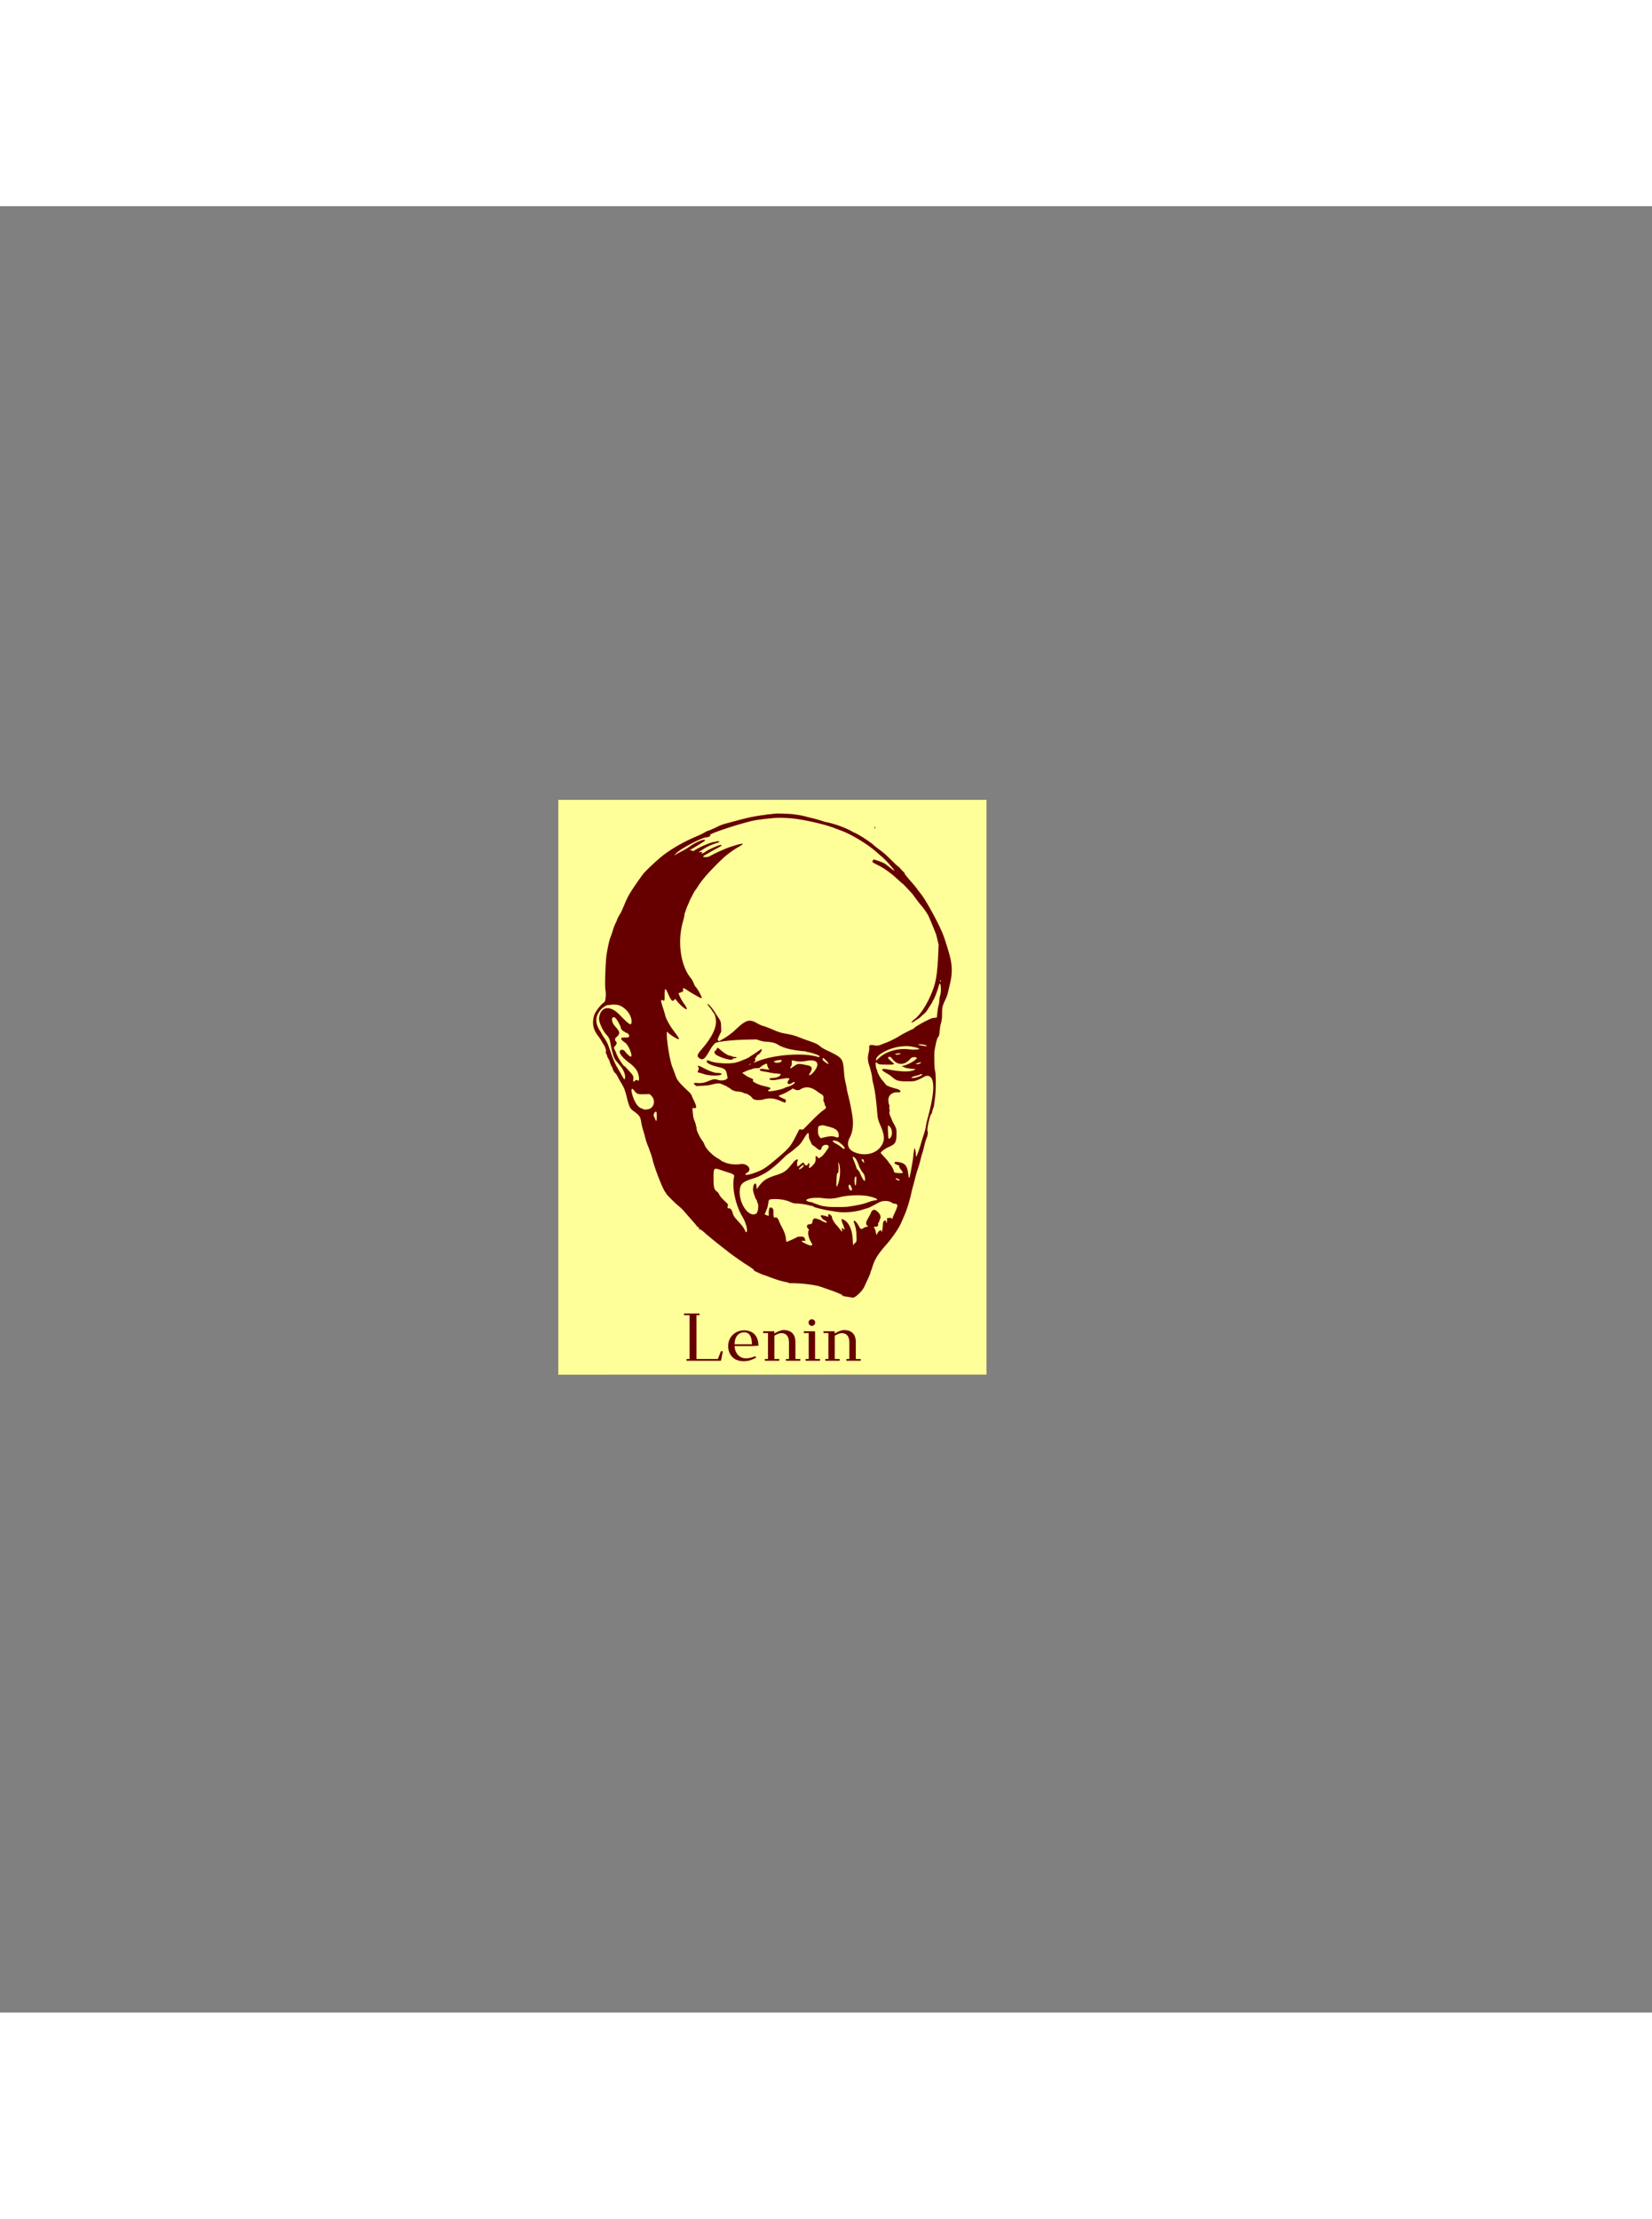
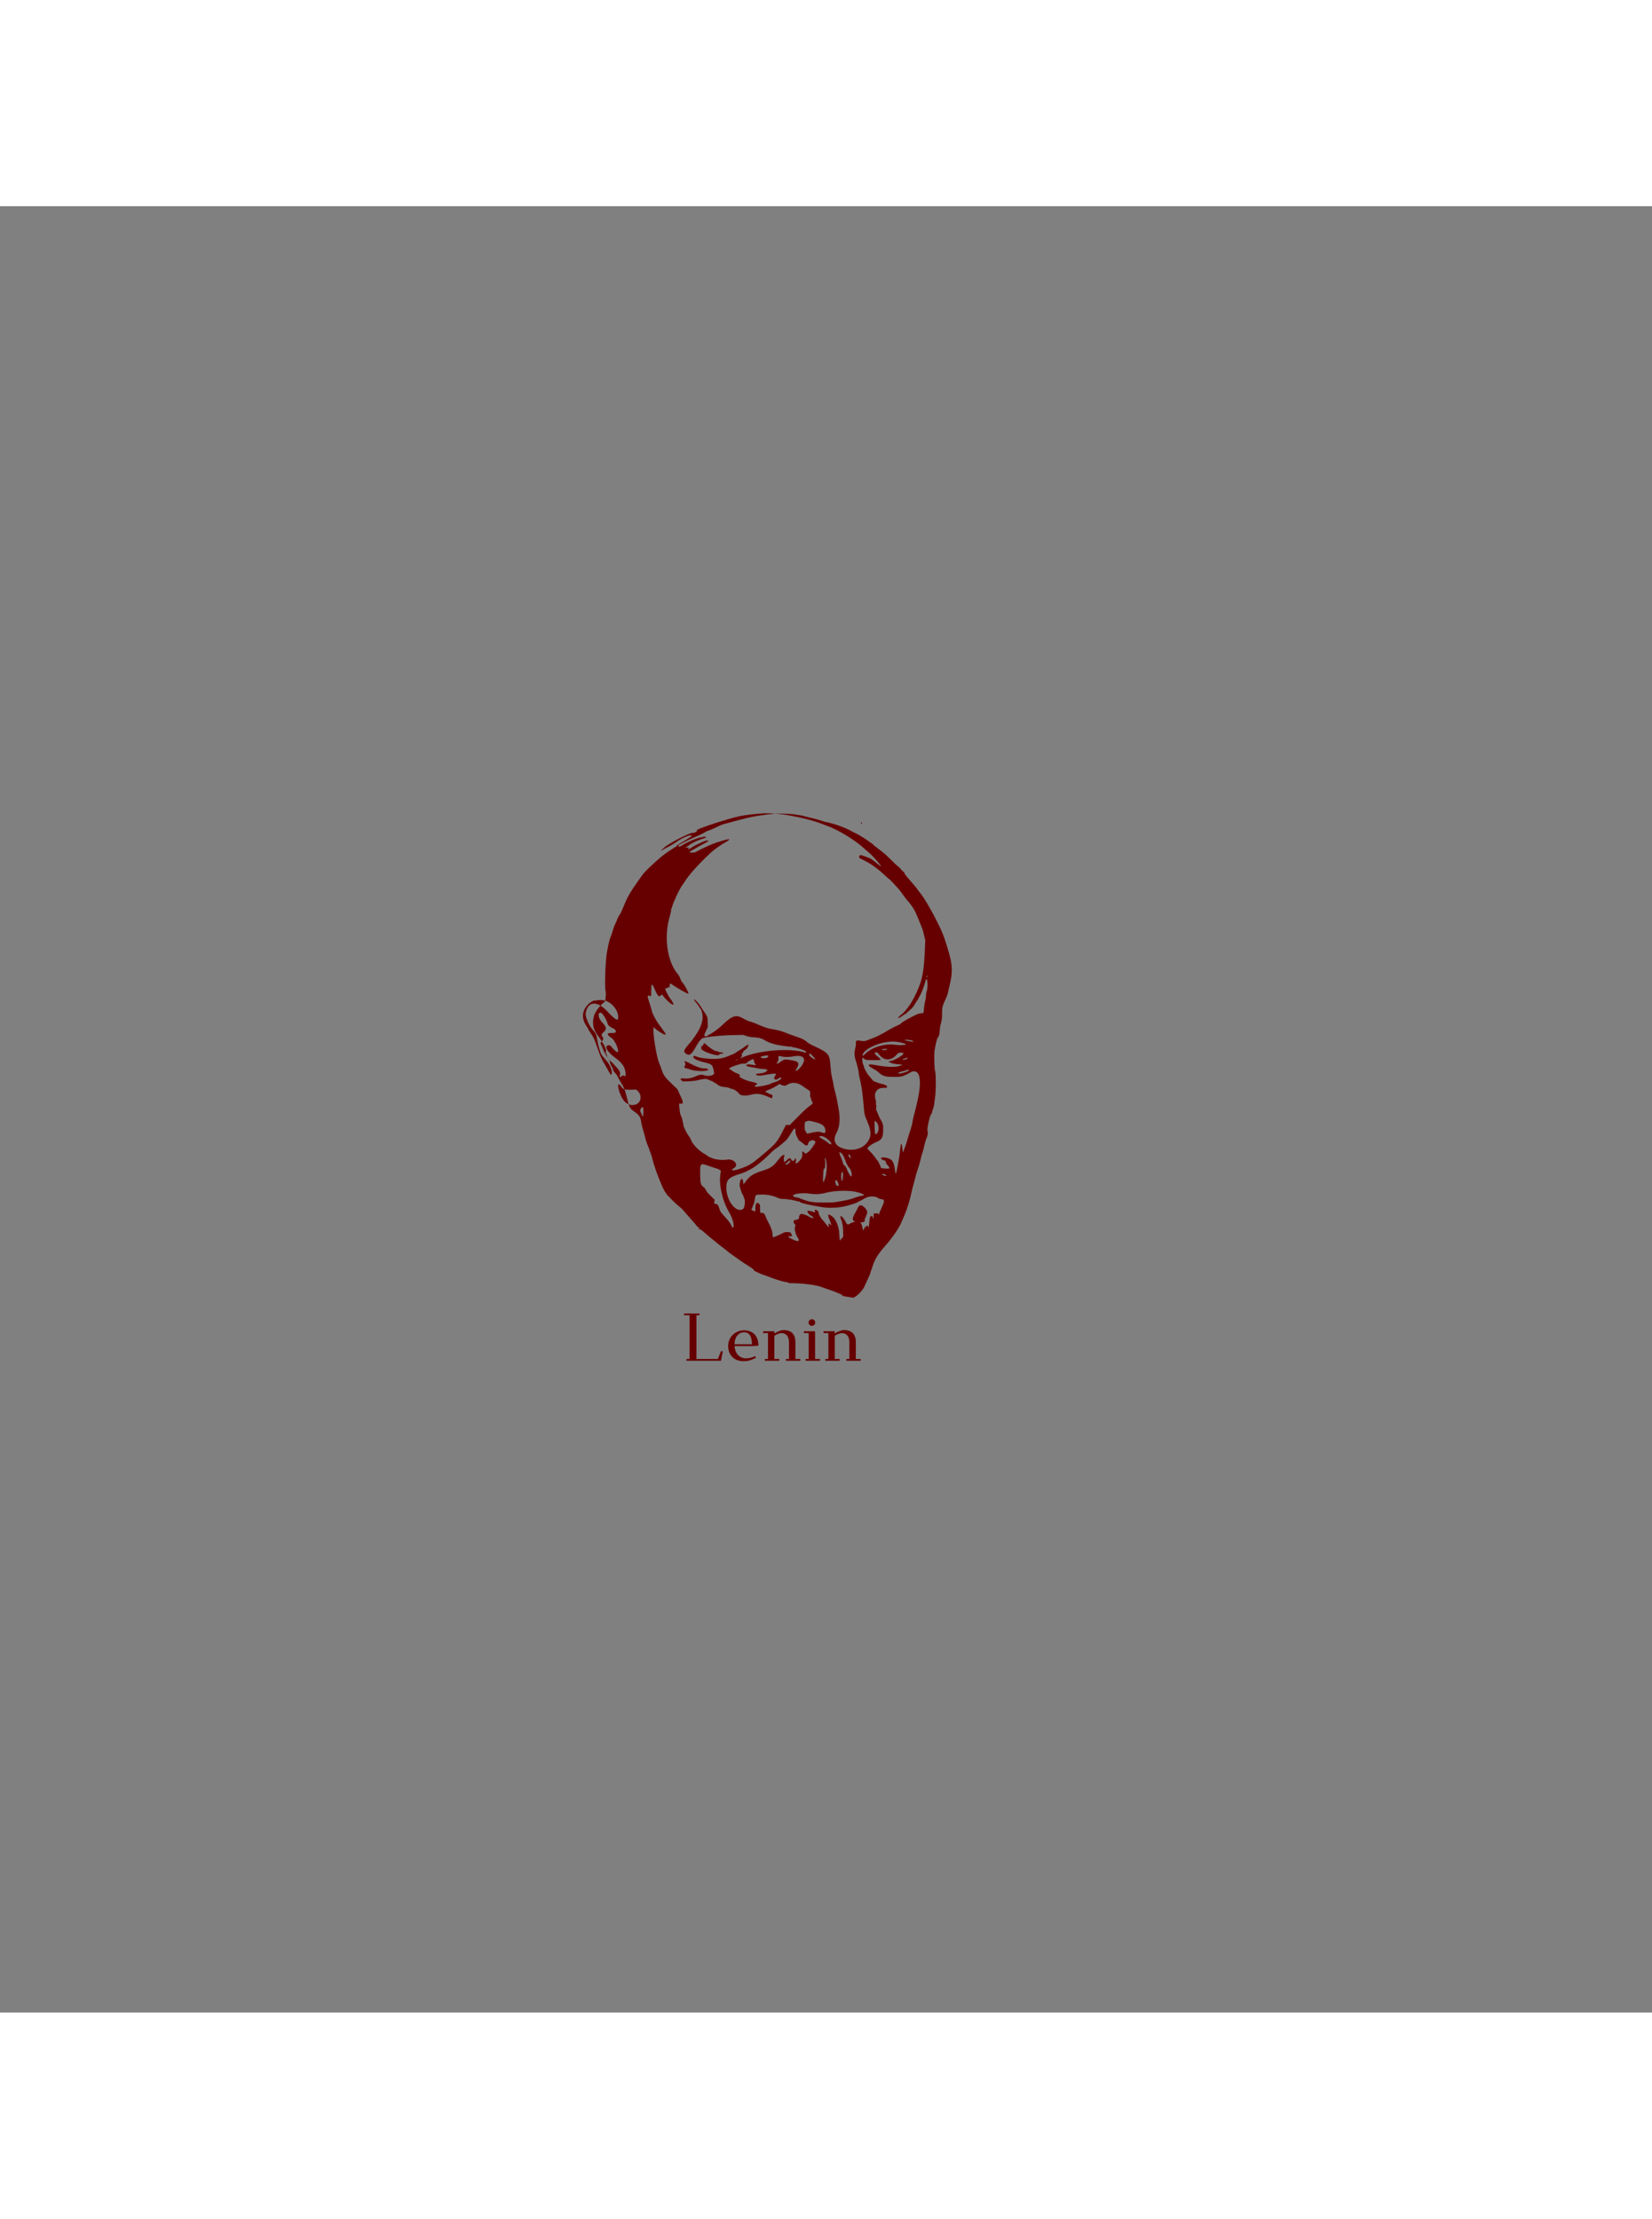
<svg xmlns="http://www.w3.org/2000/svg" height="2500" viewBox="-521.584 -554.457 1543.322 1687.012" width="1862">
  <rect x="-521.584" y="-554.457" width="1543.322" height="1687.012" fill="#808080" stroke="none" />
-   <path d="m0 536.812 400-.08v-536.732h-400" fill="#ff9" fill-rule="evenodd" />
  <g fill="#600">
-     <path d="m202.64 12.837c-.404.072-2.634.322-4.957.557-2.323.236-4.47.512-4.774.616-.302.103-1.377.247-2.386.32-1.01.072-4.563.647-7.895 1.276-6.12 1.155-9.257 1.94-27.144 6.794-1.903.516-4.712 1.586-6.242 2.377-3.122 1.613-8.182 3.807-9.576 4.151-.505.125-2.042.906-3.417 1.735-1.374.83-4.596 2.383-7.16 3.451-11.102 4.627-22.084 10.804-30.587 17.206-5.42 4.08-17.606 15.496-19.735 18.487-11.242 15.795-13.458 19.403-16.664 27.126-1.368 3.294-3.29 7.7-3.607 8.262-.17.303-.968 1.636-1.773 2.961-.805 1.326-1.58 2.896-1.725 3.489-.143.593-.888 2.336-1.655 3.874s-1.837 4.347-2.377 6.242c-.541 1.895-1.365 4.362-1.83 5.482-1.34 3.221-2.415 7.703-3.871 16.14-1.224 7.089-2.05 31.17-1.19 34.7.697 2.868.012 10.147-1.016 10.794-3.41 2.143-8.699 9.089-9.677 12.707-2.02 7.47-.82 12.992 4.238 19.51.961 1.24 2.285 3.223 2.942 4.407.656 1.184 1.485 2.578 1.842 3.098 1.318 1.923 2.546 5.826 2.072 6.585-.356.57-.287.96.377 2.141.446.795.811 1.71.811 2.032 0 .323.495 1.392 1.1 2.375.605.984 1.21 2.342 1.347 3.019.135.677.465 1.651.733 2.165s.488 1.074.49 1.243c.001.17.333.73.737 1.243.403.514.734 1.19.734 1.503 0 1.032 1.537 3.766 2.455 4.367.496.326 1.634 2.049 2.529 3.83.895 1.782 2.182 4.11 2.861 5.174 2.62 4.103 3.642 6.707 5.408 13.784 2.157 8.65 2.948 10.256 6.176 12.548 5.5 3.907 6.434 5.26 7.216 10.449.278 1.838 1.02 4.994 1.651 7.013s1.309 4.333 1.508 5.14c1.151 4.688 1.966 7.295 3.087 9.888.692 1.6 1.258 3.06 1.258 3.244 0 .182.491 1.559 1.092 3.058.599 1.498 1.448 4.252 1.886 6.12 2.161 9.223 10.688 30.597 12.536 31.423.152.067.275.372.275.676 0 .698 9.365 10.03 12.28 12.238 1.2.909 3.228 2.891 4.507 4.406s4.428 5.111 6.999 7.993c2.569 2.882 4.822 5.567 5.003 5.967.183.4.53.728.77.728s.737.33 1.102.734c.615.68.618.735.035.735-.346 0-.522.171-.393.382.13.21.515.293.857.185.606-.192 2.676 1.28 5.56 3.954 1.433 1.328 11.448 9.537 14.424 11.822 4.688 3.598 5.99 4.618 6.506 5.09 1.29 1.182 12.967 9.468 15.986 11.343 5.697 3.538 8.972 5.926 8.517 6.208-.274.17-.104.387.48.61.497.19 2.144.952 3.658 1.692 1.515.741 3.498 1.565 4.407 1.832.908.267 2.726.902 4.039 1.412 7.946 3.089 13.776 4.873 18.27 5.59.859.139 1.474.392 1.367.565-.106.172.76.304 1.926.293 9.662-.091 23.025 1.51 28.328 3.394a1473.9 1473.9 0 0 0 7.887 2.763c4.577 1.588 7.672 2.796 10.704 4.176.808.368 1.716.77 2.02.894.302.124-.028.153-.735.064l-1.285-.162 1.164.514c.64.283 2.953.773 5.14 1.089 2.187.317 4.207.655 4.488.754 2.176.761 9.668-6.357 11.424-10.854.275-.707 1.143-2.607 1.926-4.223 1.804-3.717 3.578-7.943 3.58-8.524 0-.246.237-.99.525-1.652.288-.664.791-2.085 1.117-3.158 2.27-7.475 5.082-11.996 13.293-21.366 5.695-6.5 11.66-15.328 13.849-20.5.484-1.146 1.572-3.642 2.417-5.548 2.709-6.115 5.334-14.532 7.166-22.972.351-1.616 1.11-4.6 1.689-6.629.577-2.03 1.395-5.17 1.817-6.977s1.49-5.382 2.372-7.945c.883-2.563 1.951-6.252 2.372-8.198.423-1.947 1.17-4.691 1.662-6.1.491-1.407 1.233-4.123 1.648-6.036.746-3.445 1.83-7.031 2.766-9.155.693-1.57 1.108-5.347.623-5.648-1.117-.69 2.355-16.2 3.626-16.2.152 0 .393-.703.535-1.56.142-.86.592-2.388 1-3.397.41-1.01.863-2.91 1.01-4.223.146-1.313.457-3.709.689-5.325 1.052-7.33 1.054-23.295.003-26.07-.553-1.458-.838-15.933-.366-18.547 1.595-8.832 2.36-11.576 3.616-12.952.595-.653.824-1.687 1.154-5.22.226-2.424.574-4.986.773-5.692 1.211-4.313 1.475-6.256 1.475-10.861 0-5.56.328-6.904 3.175-12.992.894-1.912 1.85-4.473 2.124-5.692.275-1.22 1.207-5.192 2.071-8.827 2.376-9.99 2.223-17.564-.559-27.54-1.785-6.404-4.193-13.998-5.704-17.992-3.732-9.867-16.282-32.936-21.008-38.62a70.171 70.171 0 0 1 -3.049-4.01c-.808-1.164-2.79-3.624-4.406-5.47-5.696-6.505-7.711-9.027-7.711-9.653 0-.347-.39-.903-.868-1.235-.476-.332-1.585-1.48-2.463-2.549-.878-1.07-1.95-2.136-2.384-2.368-.433-.232-2.795-2.393-5.248-4.802-5.704-5.605-7.978-7.684-10.393-9.506-5.11-3.857-7.663-5.872-7.773-6.13-.218-.513-8.636-6.38-11.446-7.978a511.747 511.747 0 0 1 -3.672-2.103c-.505-.294-1.497-.776-2.204-1.067a25.37 25.37 0 0 1 -2.57-1.282c-6.093-3.56-16.814-7.398-24.97-8.94-.504-.096-2.322-.654-4.038-1.24-1.717-.587-5.022-1.516-7.344-2.065s-5.71-1.396-7.528-1.884c-3.152-.844-4.704-1.12-11.383-2.02-2.914-.392-15.114-.799-16.524-.55m12.485 4.21c10.833.58 32.88 5.38 42.962 9.35a255.99 255.99 0 0 0 5.508 2.062c10.283 3.713 25.519 12.955 34.149 20.715a188.897 188.897 0 0 0 4.775 4.135c3.591 2.97 12.328 12.963 11.336 12.963-.122 0-1.703-1.183-3.516-2.629-4.286-3.418-5.423-4.243-6.536-4.748-1.516-.687-4.1-1.659-6.243-2.349a93.043 93.043 0 0 1 -2.43-.807c-.618-.237-1.609.923-1.609 1.88 0 .687.517 1.09 2.792 2.186 7.718 3.715 13.73 7.916 21.037 14.7 2.303 2.137 4.295 3.885 4.429 3.885.297 0 8.76 9.03 9.648 10.294 1.5 2.137 5.801 7.849 6.587 8.746 3.676 4.204 6.941 8.942 8.26 11.988 1.855 4.278 3.82 9.007 4.882 11.75.626 1.615 1.293 3.268 1.48 3.672.188.404.866 2.935 1.506 5.625l1.165 4.891-.427 9.613c-.649 14.627-1.861 23.447-4.14 30.13-4.356 12.77-11.32 24.44-17.553 29.416-4.957 3.955-4.04 4.776 1.186 1.063.959-.682 1.89-1.24 2.067-1.24s.965-.62 1.75-1.378c.785-.757 2.366-2.174 3.514-3.15 1.146-.974 2.592-2.67 3.212-3.768.62-1.1 1.868-3.08 2.773-4.402s1.646-2.562 1.646-2.756.406-.967.901-1.721c1.193-1.812 3.612-7.98 4.852-12.368.88-3.117 1.058-3.461 1.54-2.98.982.983 1.045 8.07.096 10.811-.471 1.362-.78 3.16-.78 4.548 0 1.262-.32 3.418-.714 4.793-.393 1.373-.911 4.468-1.153 6.876l-.439 4.38-1.142.17c-.627.094-1.881.27-2.786.392-2.649.355-17.613 8.591-17.627 9.702-.004.286-.095.432-.204.322-.241-.241-9.858 4.613-12.654 6.388-3.768 2.391-9.717 5.374-13.403 6.722-2.02.738-4.167 1.565-4.773 1.837-1.777.797-3.502.917-6.243.438-3.8-.666-4.713-.124-4.319 2.562.095.64-.193 2.706-.64 4.59-.98 4.144-.837 7.21.537 11.417 1.347 4.13 2.77 10.093 2.77 11.617 0 .727.413 3.024.917 5.105 1.849 7.63 2.657 13.573 4.033 29.656.283 3.307.871 5.445 2.568 9.34 4.476 10.263 4.59 14.777.516 20.438-5 6.952-15.74 9.097-24.925 4.98-5.67-2.54-7.172-7.473-4.071-13.363 3.207-6.094 3.864-13.696 2.027-23.439a1560.74 1560.74 0 0 1 -1.262-6.793c-.37-2.02-1.25-5.903-1.96-8.63-.707-2.726-1.395-5.865-1.528-6.976-.132-1.11-.39-2.515-.572-3.12-.416-1.389-1.524-7.009-1.649-8.367-.051-.562-.293-3.371-.538-6.242-.903-10.58-1.645-11.41-16.37-18.307-2-.938-4.38-2.351-5.289-3.142-2.59-2.252-4.725-3.31-10.933-5.42-3.176-1.079-7.188-2.547-8.915-3.263-3.793-1.57-7.218-2.506-12.832-3.505-4.857-.864-6.295-1.333-13.569-4.433-2.919-1.244-6.273-2.487-7.454-2.762-1.213-.283-3.777-1.432-5.892-2.64-7.136-4.077-10.222-3.074-20.453 6.638-2.995 2.843-7.26 5.974-11.016 8.087-1.313.74-2.676 1.543-3.03 1.785-.792.543-1.876-.023-2.032-1.062-.058-.383.66-2.267 1.595-4.185l1.699-3.489-.143-4.406c-.159-4.89-.22-5.068-3.395-9.784-.999-1.485-2.073-3.133-2.387-3.663-1.86-3.142-5.691-7.667-6.49-7.667-.78 0-.628.328 1.095 2.348.88 1.031 2.23 2.866 2.998 4.078.769 1.212 1.51 2.286 1.646 2.387.562.415 1.526 4.024 1.72 6.436.552 6.858-3.91 15.978-12.931 26.428-4.69 5.433-5.143 6.9-2.694 8.724 3.232 2.406 5.387.886 9.582-6.754 1.913-3.486 4.446-6.784 5.706-7.43 2.665-1.365 16.273-2.797 29.143-3.067l9.047-.19 2.973.99c1.7.566 4.116 1.057 5.641 1.145 6.166.358 8.85 1.052 12.073 3.12 2.23 1.43 6.63 3.016 10.974 3.954 4.278.923 12.697 2.032 13.395 1.765.282-.108.567-.028.636.177.069.206.85.444 1.737.53 2.032.195 9.478 2.509 10.579 3.286 1.652 1.168 1.077 1.884-1.013 1.264-14.059-4.18-42.649-1.804-57.541 4.783-2.203.975-2.739.931-1.43-.116.944-.755 1.035-1.002.81-2.206-.193-1.021-.124-1.407.28-1.56.294-.114.738-.698.987-1.299.249-.6.883-1.316 1.41-1.59 1.34-.697 2.478-1.996 3.14-3.584.896-2.142.112-2.017-3.38.54-1.765 1.29-4.034 2.816-5.044 3.39-1.01.572-2.249 1.395-2.754 1.827s-2.322 1.345-4.039 2.029-3.7 1.489-4.406 1.79c-.707.3-1.517.588-1.799.64-.282.051-1.274.335-2.203.63-5.387 1.707-19.998.86-24.847-1.44-1.458-.693-2.492-.564-2.664.332-.311 1.614 3.721 3.668 10.215 5.203 6.987 1.651 7.854 2.423 8.831 7.87l.489 2.72-1.156.964c-1.45 1.211-5.53 1.508-8.118.59-2.555-.905-4.205-.715-8.059.931-4.165 1.78-6.971 2.314-10.721 2.041-3.65-.265-4.266.128-2.591 1.656l1.255 1.147 5.354-.22c2.944-.12 6.427-.48 7.74-.801 7.5-1.829 8.635-1.84 12.171-.128 1.188.576 2.406 1.047 2.706 1.047s.545.173.545.385c0 .213.62.641 1.377.953.757.311 1.79.955 2.295 1.43 1.441 1.357 3.996 2.297 6.793 2.501 2.519.184 4.796.761 5.49 1.39.191.175.671.318 1.065.318 1.792 0 5.785 2.555 7.018 4.491 1.192 1.87 5.99 2.323 10.87 1.025 5.5-1.463 9.776-.97 16.228 1.87 1.817.8 3.329 1.406 3.36 1.348s.265-.379.519-.713c.49-.644.233-2.514-.346-2.514-.748 0-6.204-2.74-6.097-3.062.065-.192 1.265-.793 2.669-1.337 1.404-.543 3.38-1.44 4.389-1.992 3.92-2.146 5.4-3.05 5.65-3.455.182-.295.768-.149 1.97.49 1.942 1.034 3.943 1.17 5.188.356 5.067-3.32 10.288-2.753 16.258 1.767 1.18.893 2.668 1.89 3.307 2.219 2.069 1.059 2.722 2.255 2.459 4.5-.168 1.426-.083 2.19.311 2.798.299.461.644 1.477.768 2.26s.495 1.72.825 2.084c.996 1.101.476 1.904-2.592 4.006-1.928 1.321-5.577 4.689-10.656 9.83l-7.723 7.82-1.758-.096-1.758-.097-3.254 6.344c-4.985 9.722-6.487 11.468-18.678 21.734-10.297 8.672-12.357 9.927-21.529 13.111-6.041 2.099-9.244 1.588-5.139-.818 4.876-2.858.08-8.862-6.317-7.91-5.316.79-11.74-.011-15.422-1.924-.647-.336-1.414-.61-1.705-.61-.292 0-.618-.23-.724-.507-.108-.28-1.736-1.381-3.62-2.449-5.063-2.868-10.975-8.99-12.182-12.611-.328-.988-1.24-2.64-2.026-3.672-2.8-3.675-6.074-10.967-5.28-11.76.106-.108.028-.406-.174-.663-.203-.258-.47-1.238-.592-2.178s-.7-2.757-1.285-4.039c-.802-1.757-1.166-3.322-1.481-6.369-.616-5.945-.642-5.767.776-5.504 3.019.558 2.95-1.418-.272-7.898-.653-1.313-1.396-3.03-1.65-3.816-.307-.944-1.274-2.189-2.855-3.672-9.519-8.931-10.893-10.695-12.762-16.38-.564-1.717-1.555-4.36-2.201-5.875-3.408-7.988-7.401-37.9-4.416-33.069.9 1.456 8.368 6.264 9.73 6.264 1.33 0 1.206-.208-5.775-9.737-2.798-3.82-6.055-10.078-6.495-12.479-.148-.808-.975-3.617-1.839-6.242-2.496-7.584-2.532-8.918-.215-7.72 1.328.686 1.486.36 1.486-3.087 0-8.986.487-9.404 3.362-2.891 2.775 6.287 3.935 7.413 5.692 5.528l.941-1.01.963 1.285c3.44 4.591 9.34 9.561 9.832 8.281.22-.576-1.619-3.987-2.89-5.355-.353-.38-.642-.85-.642-1.044s-.124-.407-.275-.474c-.473-.21-3.667-6.434-3.831-7.466-.092-.577.12-.761.985-.859.606-.068 1.225-.341 1.376-.608.152-.268.602-.399 1.01-.292.663.173.735.012.735-1.626 0-2.503-.061-2.507 4.143.266 4.753 3.135 12.26 7.341 13.105 7.341 1.192 0-3.895-9.498-5.899-11.016-.133-.1-.786-1.505-1.45-3.12-.664-1.616-1.664-3.468-2.223-4.115-9.707-11.253-13.125-33.403-8.06-52.25 1.516-5.643 1.963-7.723 1.714-7.973-.122-.122-.074-.402.108-.622.18-.22.616-1.393.965-2.605.351-1.211 1.167-3.36 1.815-4.773.647-1.414 1.467-3.314 1.823-4.223.354-.909.88-2.065 1.168-2.57s1.198-2.24 2.02-3.856c.824-1.615 1.796-3.268 2.162-3.672.365-.404 1.463-2.002 2.44-3.551 4.301-6.825 11.289-14.698 23.115-26.046 3.42-3.28 9.849-8.034 14.108-10.43 8.081-4.547 5.552-4.596-7.908-.158-3.5 1.154-12.56 5.243-17.259 7.789-.404.218-1.147.615-1.652.88-1.266.667-5.508.658-5.508-.011 0-.276 1.033-1.04 2.295-1.7a73.923 73.923 0 0 0 4.106-2.335c.996-.625 3.88-2.215 6.408-3.533 4.522-2.36 5.259-3.011 3.682-3.256-1.376-.213-12.325 4.716-14.471 6.516-.838.702-3.489 1.96-3.489 1.656 0-.111.181-.54.401-.951.387-.722.33-.741-1.56-.528-1.079.121-1.714.098-1.411-.053.303-.15 1.965-1.214 3.695-2.363 3.77-2.506 7.77-4.397 12.394-5.863 2.157-.684 3.362-1.247 3.265-1.523-.186-.527-3.314-.458-3.492.078-.066.197-.318.283-.56.192-1.558-.599-13.305 4.111-18.428 7.388-2.018 1.291-2.75 1.536-2.75.921 0-.19-.619-.396-1.376-.459l-1.377-.114 2.02-1.13c3.86-2.162 11.935-7.21 12.203-7.628 1.85-2.89-8.26.984-14.269 5.47-1.439 1.072-4.578 2.945-6.977 4.16-2.398 1.215-4.856 2.548-5.462 2.96-2.726 1.863-1.728.47 1.717-2.394 5.004-4.161 22.973-13.372 26.087-13.372 2.25 0 4.974-1.576 3.886-2.248-1.493-.922 23.979-9.494 38.995-13.122 3.885-.94 11.973-1.99 21.114-2.744 2.927-.243 7.462-.208 13.219.1m80.232 9.04c0 .533.159.841.367.713.202-.125.368-.548.368-.94s-.166-.713-.368-.713-.367.423-.367.94m62.05 142.725c-.012 1.049-.717 1.585-.723.551-.003-.555.16-1.01.362-1.01s.364.207.362.46m-300.628 23.074c6.178 2.081 11.65 9.118 11.65 14.983 0 4.562-1.781 3.588-11.115-6.077-9.102-9.424-17.714-8.112-19.227 2.928-.449 3.273 3.165 11.556 6.758 15.488 2.556 2.797 3.152 4.158 4.098 9.363.422 2.323 1.028 5.132 1.348 6.243.32 1.11.799 2.784 1.065 3.72.656 2.3 1.494 3.85 3.153 5.821.768.912 2.234 2.65 3.26 3.861 3.225 3.81 5.134 8.777 4.557 11.854-.307 1.637-.887 1.08-3.17-3.04a379.35 379.35 0 0 0 -4.004-6.978c-2.315-3.932-3.865-7.62-6.892-16.398-2.063-5.986-2.968-7.904-5.323-11.284-1.131-1.623-2.22-3.382-2.42-3.91s-.834-1.65-1.406-2.493c-5.028-7.4-4.8-14.068.691-20.185 2.068-2.304 5.75-4.475 7.1-4.188.428.092 1.193.038 1.698-.118 1.858-.577 5.843-.377 8.18.41m-3.981 11.406c1.495.681 5.715 8.153 5.715 10.118 0 .508 1.967 2.644 2.54 2.758.286.057.823.393 1.193.746s.953.643 1.296.643c.906 0 2.682 1.84 2.682 2.777 0 1.348-.829 1.685-3.922 1.594-4.833-.142-4.767 1.555.191 4.877 3.011 2.018 7.272 12.41 5.347 13.042-.596.196-3.83-2.561-5.135-4.376-1.297-1.804-2.626-2.433-4.06-1.92-3.2 1.143-.198 6.1 6.979 11.52 5.468 4.13 7.81 6.943 9.008 10.823 1.144 3.7.907 7.477-.387 6.182-.682-.682-1.946-.55-2.697.278-1.213 1.342-1.776.956-1.511-1.036.389-2.939-.004-3.868-3.034-7.165a283.22 283.22 0 0 1 -3.811-4.215c-.557-.643-1.167-1.17-1.356-1.17-.961 0-6.035-7.706-7.286-11.068a56.82 56.82 0 0 0 -1.708-4.016c-1.173-2.43-1.187-2.263.347-3.961 1.397-1.547 1.737-3.43.722-4-.955-.533-1.116-2.835-.25-3.572 4.433-3.773 4.343-5.277-.643-10.653-3.695-3.982-3.852-9.861-.22-8.206m290.547 25.89 1.397.637-1.207.135c-1.47.165-6.708-.877-7.23-1.438-.6-.647 5.405-.079 7.04.667m-12.056 1.456c4.357.77 7.22 2.002 5.283 2.272-3.1.431-5.976.446-9.033.046-9.998-1.31-21.562 2.031-27.87 8.052-2.604 2.484-2.846 2.635-2.846 1.767 0-4.698 12.547-11.351 23.531-12.477 4.998-.512 6.362-.47 10.935.34m-183.275 1.921c-.341.578-.501 1.182-.354 1.344.146.162.072.184-.165.048-1.14-.654-2.073 1.939-1.13 3.146 2.258 2.89 16.006 7.096 16.538 5.059.128-.489.501-.733 1.12-.733.511 0 1.394-.188 1.963-.418l1.033-.419-.918-.28c-.505-.152-1.413-.296-2.02-.318-.605-.02-1.575-.285-2.153-.586-.578-.302-1.366-.55-1.75-.55-1.504 0-5.827-2.735-9.399-5.947-1.86-1.673-1.973-1.687-2.765-.346m171.765 4.448c-.349.564-3.006 1.156-4.032.898-1.357-.34-1.14-.822.445-.988 2.777-.29 3.805-.265 3.587.09m-7.9 4.662c4.958 6.622 11.663 6.55 17.316-.184 1.064-1.268 3.854-1.65 5.525-.755 1.678.898-6.875 6.268-11.703 7.349-1.823.407-2.68 1.055-1.396 1.055.31 0 .93.232 1.377.514 1.087.688 3.996 1.265 7.895 1.57l3.2.248-2.02.93c-3.789 1.748-12.04 1.56-23.384-.529-7.639-1.407-8.215.063-1.473 3.752 1.418.776 3.336 2.08 4.262 2.899 4.347 3.843 6.09 4.367 14.537 4.376 6.62.007 6.926-.05 11.658-2.16 1.161-.518 2.783-1.366 3.605-1.885 3.935-2.484 7.473-.795 8.49 4.055 1.436 6.851.046 16.738-5.032 35.802-.673 2.524-1.302 5.498-1.398 6.61-.097 1.11-1.018 4.555-2.047 7.656-1.03 3.1-2.3 7.231-2.827 9.18-1.04 3.861-3.727 11.07-4.123 11.07-.137 0-.295-1.259-.352-2.795-.11-2.976-1.183-6.382-1.432-4.549-.069.505-.285 1.827-.48 2.938s-.437 3.183-.537 4.605c-.099 1.422-.773 5.801-1.496 9.73-2.163 11.747-2.333 12.088-3.105 6.241-1.09-8.24-3.092-10.428-10.29-11.242-3.663-.415-3.36 1.709.405 2.837 1.224.367 1.433.58 1.433 1.46 0 .601.433 1.534 1.036 2.237 3.225 3.755 3.12 4.109-1.128 3.867-3.675-.208-4.681-.463-4.681-1.186 0-.833-2.457-5.88-3.134-6.44-.363-.298-1.237-1.443-1.942-2.543s-2.661-3.43-4.346-5.178-3.063-3.335-3.063-3.527c0-.976 4.114-4.016 7.344-5.428 6.811-2.976 7.532-4.428 7.392-14.897-.024-1.715-.901-4.139-2.39-6.607-.671-1.111-1.59-3.011-2.043-4.223s-1.14-2.814-1.524-3.56c-.766-1.485-.955-4.335-.289-4.335.271 0 .242-.205-.083-.597-.34-.409-.459-1.394-.38-3.121.065-1.388-.035-2.524-.221-2.524-.188 0-.353-.207-.368-.459a101.38 101.38 0 0 0 -.296-2.74c-.524-4.479 2.756-7.977 7.536-8.033 3.667-.044 3.682-.047 3.682-.828 0-1.182-1.312-1.932-5.022-2.87-3.555-.898-7.793-2.534-8.245-3.182-.345-.495-2.51-3.113-4.137-5-1.509-1.749-4.26-7.037-4.26-8.185 0-.37-.26-1.071-.578-1.556-.674-1.029-1.202-6.437-.628-6.437.204 0 .947.46 1.652 1.02 1.282 1.018 1.285 1.018 7.854 1.112 7.876.11 8.408-.07 6.052-2.053-3.66-3.08-4.545-4.099-4.065-4.677.91-1.096 2.3-.652 3.667 1.172m-61.748 1.742c3.229 3.362 3.006 4.27-.443 1.806-2.321-1.658-2.804-2.229-2.804-3.313 0-1.383.851-.988 3.247 1.507m-41.435-.084c0 1.756-3.734 2.792-6.402 1.777-1.468-.558-1.132-.949 1.353-1.573 2.82-.71 5.049-.8 5.049-.204m12.3.49c2.852.689 7.089.686 10.71-.007 10.238-1.959 13.308 2.308 7.162 9.954-2.694 3.353-5.947 4.775-3.975 1.739 2.952-4.544 2.367-6.71-2.055-7.61-8.76-1.78-8.899-1.767-12.945 1.049-3.262 2.27-3.918 2.28-2.607.042.723-1.234.895-1.99.833-3.64-.089-2.333-.207-2.27 2.878-1.526m117.847 1.682c-.386.625-2.575 1.431-3.883 1.431-1.414 0-1.154-.332.901-1.149 1.823-.725 3.344-.868 2.982-.282m-159.173 1.268c-.26.314-.818.737-1.238.94-.558.27-.485.114.265-.57 1.142-1.042 1.71-1.259.973-.37m15.63 1.359c.14.857.642 2.074 1.116 2.705l.862 1.147-1.728-.171c-.949-.094-2.633-.302-3.74-.462-2.206-.32-3.678.036-3.678.887 0 .619 1.963 1.24 5.324 1.686 1.212.16 3.278.545 4.59.854 1.313.31 4.003.676 5.977.817 3.934.28 4.17.392 3.347 1.568-.94 1.341-3.222 2.249-6.288 2.5-3.464.284-4.212.513-3.809 1.164.583.944 3.12 1.187 6.348.61 12.057-2.156 13.468-2.081 11.353.609-2.099 2.667.175 4.605 2.982 2.542 1.609-1.184 2.856-1.464 2.856-.641 0 1.177-3.072 3.037-6.804 4.122-1.205.35-2.522.848-2.926 1.107-1.957 1.252-12.557 3.346-14.442 2.853-1.115-.292-.997-.667.488-1.543 2.196-1.297 1.472-1.735-5.508-3.343-5.032-1.16-11.077-4.32-9.786-5.117.886-.548-.03-1.42-2.514-2.396-1.39-.545-3.24-1.533-4.11-2.194-.87-.662-1.964-1.406-2.43-1.654-.468-.247-.79-.629-.717-.846.124-.374 7.256-3.34 7.256-3.02 0 .083.868-.193 1.928-.614 1.269-.503 2.7-.753 4.187-.734 2.103.028 2.36-.061 3.716-1.3 1.399-1.279 5.138-3.163 5.648-2.847.136.084.361.853.502 1.71m-64.676 1.18c.752 1.147.754 2.371.009 3.436-.658.94-.46 1.9.395 1.9.313 0 2.425.62 4.693 1.378 5.81 1.94 16.793 1.916 16.793-.035 0-.564-1.793-.965-4.348-.972-2.285-.006-7.687-1.969-12.281-4.463-4.377-2.376-6.3-2.83-5.261-1.245m209.184 7.494c-.485.908-5.17 2.636-7.828 2.887-3.794.358-2.084-.999 2.663-2.114 1.11-.26 2.515-.69 3.12-.953 1.689-.734 2.497-.663 2.045.18m-268.908 14.68c2.604 3.352 3.16 3.56 9.219 3.435l5.265-.106 1.583 1.581c3.718 3.72 2.965 9.898-1.465 12.02-1.456.697-4.836 1.095-5.551.652-.205-.125-1.305-.578-2.445-1.005-3.054-1.143-5.817-5.013-7.86-11.015-2.15-6.308-1.513-9.127 1.254-5.563m21.028 24.128c0 4.828-.33 5.374-1.486 2.453-.458-1.159-.949-2.241-1.091-2.406-.954-1.097.586-4.726 1.864-4.392.653.17.713.536.713 4.345m160.382 9.527c7.191 1.836 9.426 3.738 9.709 8.26.125 1.994-.868 2.337-3.671 1.266-2.055-.785-5.577-.583-10.15.584-1.75.446-3.226.75-3.28.674-2.119-2.962-2.384-3.786-2.317-7.19.08-4.101.218-4.254 4.385-4.84.157-.022 2.553.539 5.324 1.246m57.283-.089c2.68 2.854 2.81 8.53.25 10.935-1.372 1.288-1.547.736-1.836-5.798-.285-6.47-.132-6.965 1.586-5.137m-75.56 8.434c0 2.191.211 2.82 2.68 7.933.228.472.863 1.09 1.412 1.374.548.283 1.942 1.343 3.099 2.355 2.864 2.506 4.24 2.42 4.784-.298.447-2.236 4.428-3.618 5.992-2.08 1.084 1.068.946 1.472-1.858 5.397-2.563 3.588-3.898 4.984-5.608 5.865l-1.431.738-.877-1.12c-1.227-1.568-2.076-1.19-1.848.826.315 2.78-.37 4.487-2.84 7.067-2.433 2.544-3.776 2.926-3.24.92.65-2.432-.173-4.615-.96-2.546-.76 1.998-2.47 1.97-3.518-.058-.79-1.528-1.323-1.422-3.706.736-1.128 1.022-2.246 1.794-2.482 1.716-.605-.2-.757-3.908-.204-4.94 1.33-2.488-1.37-1.835-3.641.88-.815.974-2.371 2.842-3.457 4.149-3.632 4.37-6.12 5.933-12.897 8.1-8.778 2.806-11.924 4.817-15.978 10.212l-2.076 2.762-.184-2.214c-.443-5.346-3.304-2.962-3.304 2.753 0 2.065 2.625 9.609 3.344 9.609.18 0 .333.454.34 1.01.006.555.254 1.33.55 1.721 1.291 1.708.482 8.925-1.118 9.974-6.591 4.319-16.13-8.64-15.535-21.103.312-6.534 2.489-8.517 12.918-11.778 3.694-1.155 4.801-1.645 9.966-4.407 4.84-2.589 12.047-8.48 18.925-15.468 1.119-1.137 3.02-2.706 4.223-3.487 1.203-.78 3.345-2.422 4.758-3.65 1.414-1.226 3.18-2.72 3.923-3.32 1.574-1.267 3.067-3.236 5.554-7.326 3.28-5.395 4.293-5.937 4.293-2.302m25.957 5.148c2.331.618 7.458 5.058 7.458 6.459 0 1.372-.702 1.214-2.961-.666-1.231-1.025-3.093-2.294-4.137-2.82-5.139-2.588-5.345-4.294-.36-2.973m17.116 15.706c.962.757 2.382 3.475 3.55 6.793 1.03 2.927 2.544 5.68 3.88 7.058 1.75 1.802 2.747 7.262 1.406 7.701-.468.154-3.45-5.164-4.161-7.423-.256-.808-1.092-2.058-1.86-2.776-.96-.899-1.48-1.76-1.664-2.754-.146-.796-.986-3.139-1.865-5.207-1.954-4.593-1.792-5.363.714-3.392m7.903 1.736c.18.353.433 1.22.56 1.928l.23 1.285-1.274-1.364c-.78-.835-1.19-1.584-1.058-1.928.291-.757 1.136-.714 1.542.079m-22.734 3.83c1.623 4.655 1.146 13.26-1.061 19.12-1.315 3.492-1.62 2.745-1.343-3.305.284-6.205.425-6.963 1.353-7.258.7-.222.83-7.438.164-9.082-.146-.36-.098-.643.11-.643.203 0 .553.525.777 1.168m-33.015 1.504c0 1.294-3.046 3.758-4.311 3.488-.504-.108-.201-.558 1.373-2.04 2.004-1.89 2.938-2.35 2.938-1.448m-76.313 4.649c2.894.997 6.205 2.074 7.359 2.393s2.542.962 3.084 1.429l.985.847-.472 3.043c-1.526 9.807 1.941 25.091 8.023 35.372 3.31 5.594 5.247 12.634 3.961 14.393-.454.622-.611.444-1.81-2.04-.984-2.045-2.408-3.934-5.72-7.597-4.206-4.65-4.454-5.015-5.383-7.895-1.151-3.568-1.674-4.242-3.52-4.536l-1.385-.222.215-1.816.215-1.817-3.653-3.556c-2.624-2.555-3.902-4.106-4.535-5.51-.606-1.341-1.345-2.265-2.355-2.943-2.308-1.55-2.899-3.85-2.937-11.444-.054-10.887-.08-10.861 7.928-8.101m125.386 9.87c-.13 2.124-.322 3.948-.426 4.051-1.053 1.053-1.66-5.935-.657-7.576.995-1.627 1.33-.533 1.083 3.524m39.007-1.975c1.8.93 2.2 1.717.734 1.447-1.414-.26-2.89-1.086-2.89-1.615 0-.518.978-.442 2.156.168m-44.055 6.742c1.258 2.467 1.423 4.275.365 3.992-.483-.13-.988-.238-1.123-.24-.135-.004-.526-.742-.87-1.642-1.158-3.032.236-4.839 1.628-2.11m16.349 9.444c6.385 1.319 10.147 3.207 7.305 3.667-3.071.498-5.224 1.093-8.739 2.417-3.337 1.258-7.465 2.145-17.08 3.671-3.12.496-17.07.508-20.196.018-1.514-.238-3.25-.5-3.855-.581-.606-.083-2.093-.503-3.305-.933a190.576 190.576 0 0 0 -3.815-1.308c-.887-.29-1.796-.67-2.02-.845s-.986-.41-1.693-.52c-10.667-1.677-.413-5.227 10.858-3.76 6.307.822 9.92.611 15.948-.932 7.135-1.828 19.982-2.26 26.592-.894m-73.454 5.18c3.09 1.37 3.987 1.607 6.059 1.61 2.868.002 8.867.858 11.978 1.708 1.212.332 2.575.62 3.03.64.454.02.825.158.825.307 0 .486 2.407 1.29 7.213 2.413 4.357 1.017 7.25 1.554 14.39 2.665 7.612 1.184 18.066.288 25.215-2.164.606-.208 2.093-.655 3.305-.994 2.074-.579 3.576-1.309 11.2-5.436 3.986-2.16 9.756-1.925 12.698.517.226.187 1.22.443 2.21.569 3.245.412 3.239 1.505-.05 8.613-1.104 2.384-2.007 4.584-2.007 4.886 0 .303-.165.653-.367.778-.202.124-.368-.017-.368-.315 0-.715-.376-.812-2.568-.66l-1.838.127v2.146c0 1.181-.165 2.249-.367 2.373-.207.128-.367-.165-.367-.667 0-1.224-.842-1.884-1.77-1.388-.998.534-1.164 1.138-1.563 5.673-.319 3.64-1.032 6.585-1.063 4.39-.033-2.471-3.29-.442-4.24 2.641-.323 1.05-.74.19-1.246-2.57-.223-1.212-.734-2.651-1.136-3.198-.935-1.271-.974-1.206.718-1.226 1.988-.023 3.038-1.003 2.747-2.563-.165-.874-.072-1.23.361-1.396.32-.122.582-.554.582-.958s.33-1.368.733-2.14c1.38-2.648.164-5.362-3.697-8.256-1.747-1.309-3.798-.376-4.708 2.143-.28.772-1.315 2.77-2.303 4.442-2.46 4.167-2.797 6.053-1.325 7.428l1.098 1.026-1.47.198c-.806.108-2.102.628-2.878 1.155-2.282 1.551-2.833 1.344-4.412-1.662-1.518-2.89-3.38-5.091-4.306-5.091-.813 0-.774.302.552 4.168 1.143 3.335 1.491 6.213 1.575 12.98.027 2.177-.033 2.333-1.35 3.538-.757.694-1.376 1.446-1.376 1.67s-.142.41-.313.41c-.173 0-.414-2.355-.536-5.233-.359-8.496-3.361-15.514-7.733-18.076-3.233-1.894-3.447-1.234-1.333 4.125 1.739 4.409 1.884 5.365.643 4.247-1.719-1.546-1.875-1.492-1.603.561.321 2.422.353 2.437-2.493-1.138-1.328-1.666-2.584-3.195-2.793-3.397-1.873-1.815-4.035-5.618-4.035-7.098 0-.802-.333-1.33-1.304-2.07-1.628-1.242-2.527-1.021-2.185.54.286 1.3.294 1.298-2.695.362-2.527-.792-3.936-.922-4.264-.391-.407.659 1.778 3.665 2.958 4.067 1.218.415 2.988 2.054 2.619 2.423-.325.326-3.756-.886-4.77-1.684-1.034-.812-5.011-2.207-6.294-2.207-1.288 0-2.523 1.684-2.346 3.202.15 1.289-1.192 2.306-3.043 2.306-2.183 0-2.84 2.369-1.1 3.968.998.918 1.038 1.054.563 1.907-1.1 1.973.11 7.491 2.403 10.952 2.413 3.643-.052 4.012-5.97.893-3.686-1.943-3.908-2.298-1.439-2.298 2.119 0 2.413-.214 1.701-1.232-.296-.422-.538-1.056-.538-1.407 0-1.481-5.467-1.836-7.553-.491-1.49.96-9.007 4.252-9.3 4.072-.164-.102-.392-1.387-.508-2.858-.242-3.087-1.384-6.33-3.907-11.096-.97-1.83-2.157-4.376-2.64-5.656-.945-2.508-2.246-3.62-3.696-3.16-1.144.363-1.392-.377-1.399-4.168-.005-3.13-.08-3.488-.907-4.314-2.107-2.107-3.505-.451-3.505 4.15v2.899l-1.831-.578c-1.739-.55-2.422-1.463-1.514-2.024.18-.11.437-.657.572-1.214s.585-1.723 1-2.59c.414-.867.978-3.086 1.254-4.93.615-4.117.598-4.1 4.3-4.326 5.607-.341 11.66.589 15.82 2.432" fill-rule="evenodd" />
+     <path d="m202.64 12.837c-.404.072-2.634.322-4.957.557-2.323.236-4.47.512-4.774.616-.302.103-1.377.247-2.386.32-1.01.072-4.563.647-7.895 1.276-6.12 1.155-9.257 1.94-27.144 6.794-1.903.516-4.712 1.586-6.242 2.377-3.122 1.613-8.182 3.807-9.576 4.151-.505.125-2.042.906-3.417 1.735-1.374.83-4.596 2.383-7.16 3.451-11.102 4.627-22.084 10.804-30.587 17.206-5.42 4.08-17.606 15.496-19.735 18.487-11.242 15.795-13.458 19.403-16.664 27.126-1.368 3.294-3.29 7.7-3.607 8.262-.17.303-.968 1.636-1.773 2.961-.805 1.326-1.58 2.896-1.725 3.489-.143.593-.888 2.336-1.655 3.874s-1.837 4.347-2.377 6.242c-.541 1.895-1.365 4.362-1.83 5.482-1.34 3.221-2.415 7.703-3.871 16.14-1.224 7.089-2.05 31.17-1.19 34.7.697 2.868.012 10.147-1.016 10.794-3.41 2.143-8.699 9.089-9.677 12.707-2.02 7.47-.82 12.992 4.238 19.51.961 1.24 2.285 3.223 2.942 4.407.656 1.184 1.485 2.578 1.842 3.098 1.318 1.923 2.546 5.826 2.072 6.585-.356.57-.287.96.377 2.141.446.795.811 1.71.811 2.032 0 .323.495 1.392 1.1 2.375.605.984 1.21 2.342 1.347 3.019.135.677.465 1.651.733 2.165s.488 1.074.49 1.243c.001.17.333.73.737 1.243.403.514.734 1.19.734 1.503 0 1.032 1.537 3.766 2.455 4.367.496.326 1.634 2.049 2.529 3.83.895 1.782 2.182 4.11 2.861 5.174 2.62 4.103 3.642 6.707 5.408 13.784 2.157 8.65 2.948 10.256 6.176 12.548 5.5 3.907 6.434 5.26 7.216 10.449.278 1.838 1.02 4.994 1.651 7.013s1.309 4.333 1.508 5.14c1.151 4.688 1.966 7.295 3.087 9.888.692 1.6 1.258 3.06 1.258 3.244 0 .182.491 1.559 1.092 3.058.599 1.498 1.448 4.252 1.886 6.12 2.161 9.223 10.688 30.597 12.536 31.423.152.067.275.372.275.676 0 .698 9.365 10.03 12.28 12.238 1.2.909 3.228 2.891 4.507 4.406s4.428 5.111 6.999 7.993c2.569 2.882 4.822 5.567 5.003 5.967.183.4.53.728.77.728s.737.33 1.102.734c.615.68.618.735.035.735-.346 0-.522.171-.393.382.13.21.515.293.857.185.606-.192 2.676 1.28 5.56 3.954 1.433 1.328 11.448 9.537 14.424 11.822 4.688 3.598 5.99 4.618 6.506 5.09 1.29 1.182 12.967 9.468 15.986 11.343 5.697 3.538 8.972 5.926 8.517 6.208-.274.17-.104.387.48.61.497.19 2.144.952 3.658 1.692 1.515.741 3.498 1.565 4.407 1.832.908.267 2.726.902 4.039 1.412 7.946 3.089 13.776 4.873 18.27 5.59.859.139 1.474.392 1.367.565-.106.172.76.304 1.926.293 9.662-.091 23.025 1.51 28.328 3.394a1473.9 1473.9 0 0 0 7.887 2.763c4.577 1.588 7.672 2.796 10.704 4.176.808.368 1.716.77 2.02.894.302.124-.028.153-.735.064l-1.285-.162 1.164.514c.64.283 2.953.773 5.14 1.089 2.187.317 4.207.655 4.488.754 2.176.761 9.668-6.357 11.424-10.854.275-.707 1.143-2.607 1.926-4.223 1.804-3.717 3.578-7.943 3.58-8.524 0-.246.237-.99.525-1.652.288-.664.791-2.085 1.117-3.158 2.27-7.475 5.082-11.996 13.293-21.366 5.695-6.5 11.66-15.328 13.849-20.5.484-1.146 1.572-3.642 2.417-5.548 2.709-6.115 5.334-14.532 7.166-22.972.351-1.616 1.11-4.6 1.689-6.629.577-2.03 1.395-5.17 1.817-6.977s1.49-5.382 2.372-7.945c.883-2.563 1.951-6.252 2.372-8.198.423-1.947 1.17-4.691 1.662-6.1.491-1.407 1.233-4.123 1.648-6.036.746-3.445 1.83-7.031 2.766-9.155.693-1.57 1.108-5.347.623-5.648-1.117-.69 2.355-16.2 3.626-16.2.152 0 .393-.703.535-1.56.142-.86.592-2.388 1-3.397.41-1.01.863-2.91 1.01-4.223.146-1.313.457-3.709.689-5.325 1.052-7.33 1.054-23.295.003-26.07-.553-1.458-.838-15.933-.366-18.547 1.595-8.832 2.36-11.576 3.616-12.952.595-.653.824-1.687 1.154-5.22.226-2.424.574-4.986.773-5.692 1.211-4.313 1.475-6.256 1.475-10.861 0-5.56.328-6.904 3.175-12.992.894-1.912 1.85-4.473 2.124-5.692.275-1.22 1.207-5.192 2.071-8.827 2.376-9.99 2.223-17.564-.559-27.54-1.785-6.404-4.193-13.998-5.704-17.992-3.732-9.867-16.282-32.936-21.008-38.62a70.171 70.171 0 0 1 -3.049-4.01c-.808-1.164-2.79-3.624-4.406-5.47-5.696-6.505-7.711-9.027-7.711-9.653 0-.347-.39-.903-.868-1.235-.476-.332-1.585-1.48-2.463-2.549-.878-1.07-1.95-2.136-2.384-2.368-.433-.232-2.795-2.393-5.248-4.802-5.704-5.605-7.978-7.684-10.393-9.506-5.11-3.857-7.663-5.872-7.773-6.13-.218-.513-8.636-6.38-11.446-7.978a511.747 511.747 0 0 1 -3.672-2.103c-.505-.294-1.497-.776-2.204-1.067a25.37 25.37 0 0 1 -2.57-1.282c-6.093-3.56-16.814-7.398-24.97-8.94-.504-.096-2.322-.654-4.038-1.24-1.717-.587-5.022-1.516-7.344-2.065s-5.71-1.396-7.528-1.884c-3.152-.844-4.704-1.12-11.383-2.02-2.914-.392-15.114-.799-16.524-.55c10.833.58 32.88 5.38 42.962 9.35a255.99 255.99 0 0 0 5.508 2.062c10.283 3.713 25.519 12.955 34.149 20.715a188.897 188.897 0 0 0 4.775 4.135c3.591 2.97 12.328 12.963 11.336 12.963-.122 0-1.703-1.183-3.516-2.629-4.286-3.418-5.423-4.243-6.536-4.748-1.516-.687-4.1-1.659-6.243-2.349a93.043 93.043 0 0 1 -2.43-.807c-.618-.237-1.609.923-1.609 1.88 0 .687.517 1.09 2.792 2.186 7.718 3.715 13.73 7.916 21.037 14.7 2.303 2.137 4.295 3.885 4.429 3.885.297 0 8.76 9.03 9.648 10.294 1.5 2.137 5.801 7.849 6.587 8.746 3.676 4.204 6.941 8.942 8.26 11.988 1.855 4.278 3.82 9.007 4.882 11.75.626 1.615 1.293 3.268 1.48 3.672.188.404.866 2.935 1.506 5.625l1.165 4.891-.427 9.613c-.649 14.627-1.861 23.447-4.14 30.13-4.356 12.77-11.32 24.44-17.553 29.416-4.957 3.955-4.04 4.776 1.186 1.063.959-.682 1.89-1.24 2.067-1.24s.965-.62 1.75-1.378c.785-.757 2.366-2.174 3.514-3.15 1.146-.974 2.592-2.67 3.212-3.768.62-1.1 1.868-3.08 2.773-4.402s1.646-2.562 1.646-2.756.406-.967.901-1.721c1.193-1.812 3.612-7.98 4.852-12.368.88-3.117 1.058-3.461 1.54-2.98.982.983 1.045 8.07.096 10.811-.471 1.362-.78 3.16-.78 4.548 0 1.262-.32 3.418-.714 4.793-.393 1.373-.911 4.468-1.153 6.876l-.439 4.38-1.142.17c-.627.094-1.881.27-2.786.392-2.649.355-17.613 8.591-17.627 9.702-.004.286-.095.432-.204.322-.241-.241-9.858 4.613-12.654 6.388-3.768 2.391-9.717 5.374-13.403 6.722-2.02.738-4.167 1.565-4.773 1.837-1.777.797-3.502.917-6.243.438-3.8-.666-4.713-.124-4.319 2.562.095.64-.193 2.706-.64 4.59-.98 4.144-.837 7.21.537 11.417 1.347 4.13 2.77 10.093 2.77 11.617 0 .727.413 3.024.917 5.105 1.849 7.63 2.657 13.573 4.033 29.656.283 3.307.871 5.445 2.568 9.34 4.476 10.263 4.59 14.777.516 20.438-5 6.952-15.74 9.097-24.925 4.98-5.67-2.54-7.172-7.473-4.071-13.363 3.207-6.094 3.864-13.696 2.027-23.439a1560.74 1560.74 0 0 1 -1.262-6.793c-.37-2.02-1.25-5.903-1.96-8.63-.707-2.726-1.395-5.865-1.528-6.976-.132-1.11-.39-2.515-.572-3.12-.416-1.389-1.524-7.009-1.649-8.367-.051-.562-.293-3.371-.538-6.242-.903-10.58-1.645-11.41-16.37-18.307-2-.938-4.38-2.351-5.289-3.142-2.59-2.252-4.725-3.31-10.933-5.42-3.176-1.079-7.188-2.547-8.915-3.263-3.793-1.57-7.218-2.506-12.832-3.505-4.857-.864-6.295-1.333-13.569-4.433-2.919-1.244-6.273-2.487-7.454-2.762-1.213-.283-3.777-1.432-5.892-2.64-7.136-4.077-10.222-3.074-20.453 6.638-2.995 2.843-7.26 5.974-11.016 8.087-1.313.74-2.676 1.543-3.03 1.785-.792.543-1.876-.023-2.032-1.062-.058-.383.66-2.267 1.595-4.185l1.699-3.489-.143-4.406c-.159-4.89-.22-5.068-3.395-9.784-.999-1.485-2.073-3.133-2.387-3.663-1.86-3.142-5.691-7.667-6.49-7.667-.78 0-.628.328 1.095 2.348.88 1.031 2.23 2.866 2.998 4.078.769 1.212 1.51 2.286 1.646 2.387.562.415 1.526 4.024 1.72 6.436.552 6.858-3.91 15.978-12.931 26.428-4.69 5.433-5.143 6.9-2.694 8.724 3.232 2.406 5.387.886 9.582-6.754 1.913-3.486 4.446-6.784 5.706-7.43 2.665-1.365 16.273-2.797 29.143-3.067l9.047-.19 2.973.99c1.7.566 4.116 1.057 5.641 1.145 6.166.358 8.85 1.052 12.073 3.12 2.23 1.43 6.63 3.016 10.974 3.954 4.278.923 12.697 2.032 13.395 1.765.282-.108.567-.028.636.177.069.206.85.444 1.737.53 2.032.195 9.478 2.509 10.579 3.286 1.652 1.168 1.077 1.884-1.013 1.264-14.059-4.18-42.649-1.804-57.541 4.783-2.203.975-2.739.931-1.43-.116.944-.755 1.035-1.002.81-2.206-.193-1.021-.124-1.407.28-1.56.294-.114.738-.698.987-1.299.249-.6.883-1.316 1.41-1.59 1.34-.697 2.478-1.996 3.14-3.584.896-2.142.112-2.017-3.38.54-1.765 1.29-4.034 2.816-5.044 3.39-1.01.572-2.249 1.395-2.754 1.827s-2.322 1.345-4.039 2.029-3.7 1.489-4.406 1.79c-.707.3-1.517.588-1.799.64-.282.051-1.274.335-2.203.63-5.387 1.707-19.998.86-24.847-1.44-1.458-.693-2.492-.564-2.664.332-.311 1.614 3.721 3.668 10.215 5.203 6.987 1.651 7.854 2.423 8.831 7.87l.489 2.72-1.156.964c-1.45 1.211-5.53 1.508-8.118.59-2.555-.905-4.205-.715-8.059.931-4.165 1.78-6.971 2.314-10.721 2.041-3.65-.265-4.266.128-2.591 1.656l1.255 1.147 5.354-.22c2.944-.12 6.427-.48 7.74-.801 7.5-1.829 8.635-1.84 12.171-.128 1.188.576 2.406 1.047 2.706 1.047s.545.173.545.385c0 .213.62.641 1.377.953.757.311 1.79.955 2.295 1.43 1.441 1.357 3.996 2.297 6.793 2.501 2.519.184 4.796.761 5.49 1.39.191.175.671.318 1.065.318 1.792 0 5.785 2.555 7.018 4.491 1.192 1.87 5.99 2.323 10.87 1.025 5.5-1.463 9.776-.97 16.228 1.87 1.817.8 3.329 1.406 3.36 1.348s.265-.379.519-.713c.49-.644.233-2.514-.346-2.514-.748 0-6.204-2.74-6.097-3.062.065-.192 1.265-.793 2.669-1.337 1.404-.543 3.38-1.44 4.389-1.992 3.92-2.146 5.4-3.05 5.65-3.455.182-.295.768-.149 1.97.49 1.942 1.034 3.943 1.17 5.188.356 5.067-3.32 10.288-2.753 16.258 1.767 1.18.893 2.668 1.89 3.307 2.219 2.069 1.059 2.722 2.255 2.459 4.5-.168 1.426-.083 2.19.311 2.798.299.461.644 1.477.768 2.26s.495 1.72.825 2.084c.996 1.101.476 1.904-2.592 4.006-1.928 1.321-5.577 4.689-10.656 9.83l-7.723 7.82-1.758-.096-1.758-.097-3.254 6.344c-4.985 9.722-6.487 11.468-18.678 21.734-10.297 8.672-12.357 9.927-21.529 13.111-6.041 2.099-9.244 1.588-5.139-.818 4.876-2.858.08-8.862-6.317-7.91-5.316.79-11.74-.011-15.422-1.924-.647-.336-1.414-.61-1.705-.61-.292 0-.618-.23-.724-.507-.108-.28-1.736-1.381-3.62-2.449-5.063-2.868-10.975-8.99-12.182-12.611-.328-.988-1.24-2.64-2.026-3.672-2.8-3.675-6.074-10.967-5.28-11.76.106-.108.028-.406-.174-.663-.203-.258-.47-1.238-.592-2.178s-.7-2.757-1.285-4.039c-.802-1.757-1.166-3.322-1.481-6.369-.616-5.945-.642-5.767.776-5.504 3.019.558 2.95-1.418-.272-7.898-.653-1.313-1.396-3.03-1.65-3.816-.307-.944-1.274-2.189-2.855-3.672-9.519-8.931-10.893-10.695-12.762-16.38-.564-1.717-1.555-4.36-2.201-5.875-3.408-7.988-7.401-37.9-4.416-33.069.9 1.456 8.368 6.264 9.73 6.264 1.33 0 1.206-.208-5.775-9.737-2.798-3.82-6.055-10.078-6.495-12.479-.148-.808-.975-3.617-1.839-6.242-2.496-7.584-2.532-8.918-.215-7.72 1.328.686 1.486.36 1.486-3.087 0-8.986.487-9.404 3.362-2.891 2.775 6.287 3.935 7.413 5.692 5.528l.941-1.01.963 1.285c3.44 4.591 9.34 9.561 9.832 8.281.22-.576-1.619-3.987-2.89-5.355-.353-.38-.642-.85-.642-1.044s-.124-.407-.275-.474c-.473-.21-3.667-6.434-3.831-7.466-.092-.577.12-.761.985-.859.606-.068 1.225-.341 1.376-.608.152-.268.602-.399 1.01-.292.663.173.735.012.735-1.626 0-2.503-.061-2.507 4.143.266 4.753 3.135 12.26 7.341 13.105 7.341 1.192 0-3.895-9.498-5.899-11.016-.133-.1-.786-1.505-1.45-3.12-.664-1.616-1.664-3.468-2.223-4.115-9.707-11.253-13.125-33.403-8.06-52.25 1.516-5.643 1.963-7.723 1.714-7.973-.122-.122-.074-.402.108-.622.18-.22.616-1.393.965-2.605.351-1.211 1.167-3.36 1.815-4.773.647-1.414 1.467-3.314 1.823-4.223.354-.909.88-2.065 1.168-2.57s1.198-2.24 2.02-3.856c.824-1.615 1.796-3.268 2.162-3.672.365-.404 1.463-2.002 2.44-3.551 4.301-6.825 11.289-14.698 23.115-26.046 3.42-3.28 9.849-8.034 14.108-10.43 8.081-4.547 5.552-4.596-7.908-.158-3.5 1.154-12.56 5.243-17.259 7.789-.404.218-1.147.615-1.652.88-1.266.667-5.508.658-5.508-.011 0-.276 1.033-1.04 2.295-1.7a73.923 73.923 0 0 0 4.106-2.335c.996-.625 3.88-2.215 6.408-3.533 4.522-2.36 5.259-3.011 3.682-3.256-1.376-.213-12.325 4.716-14.471 6.516-.838.702-3.489 1.96-3.489 1.656 0-.111.181-.54.401-.951.387-.722.33-.741-1.56-.528-1.079.121-1.714.098-1.411-.053.303-.15 1.965-1.214 3.695-2.363 3.77-2.506 7.77-4.397 12.394-5.863 2.157-.684 3.362-1.247 3.265-1.523-.186-.527-3.314-.458-3.492.078-.066.197-.318.283-.56.192-1.558-.599-13.305 4.111-18.428 7.388-2.018 1.291-2.75 1.536-2.75.921 0-.19-.619-.396-1.376-.459l-1.377-.114 2.02-1.13c3.86-2.162 11.935-7.21 12.203-7.628 1.85-2.89-8.26.984-14.269 5.47-1.439 1.072-4.578 2.945-6.977 4.16-2.398 1.215-4.856 2.548-5.462 2.96-2.726 1.863-1.728.47 1.717-2.394 5.004-4.161 22.973-13.372 26.087-13.372 2.25 0 4.974-1.576 3.886-2.248-1.493-.922 23.979-9.494 38.995-13.122 3.885-.94 11.973-1.99 21.114-2.744 2.927-.243 7.462-.208 13.219.1m80.232 9.04c0 .533.159.841.367.713.202-.125.368-.548.368-.94s-.166-.713-.368-.713-.367.423-.367.94m62.05 142.725c-.012 1.049-.717 1.585-.723.551-.003-.555.16-1.01.362-1.01s.364.207.362.46m-300.628 23.074c6.178 2.081 11.65 9.118 11.65 14.983 0 4.562-1.781 3.588-11.115-6.077-9.102-9.424-17.714-8.112-19.227 2.928-.449 3.273 3.165 11.556 6.758 15.488 2.556 2.797 3.152 4.158 4.098 9.363.422 2.323 1.028 5.132 1.348 6.243.32 1.11.799 2.784 1.065 3.72.656 2.3 1.494 3.85 3.153 5.821.768.912 2.234 2.65 3.26 3.861 3.225 3.81 5.134 8.777 4.557 11.854-.307 1.637-.887 1.08-3.17-3.04a379.35 379.35 0 0 0 -4.004-6.978c-2.315-3.932-3.865-7.62-6.892-16.398-2.063-5.986-2.968-7.904-5.323-11.284-1.131-1.623-2.22-3.382-2.42-3.91s-.834-1.65-1.406-2.493c-5.028-7.4-4.8-14.068.691-20.185 2.068-2.304 5.75-4.475 7.1-4.188.428.092 1.193.038 1.698-.118 1.858-.577 5.843-.377 8.18.41m-3.981 11.406c1.495.681 5.715 8.153 5.715 10.118 0 .508 1.967 2.644 2.54 2.758.286.057.823.393 1.193.746s.953.643 1.296.643c.906 0 2.682 1.84 2.682 2.777 0 1.348-.829 1.685-3.922 1.594-4.833-.142-4.767 1.555.191 4.877 3.011 2.018 7.272 12.41 5.347 13.042-.596.196-3.83-2.561-5.135-4.376-1.297-1.804-2.626-2.433-4.06-1.92-3.2 1.143-.198 6.1 6.979 11.52 5.468 4.13 7.81 6.943 9.008 10.823 1.144 3.7.907 7.477-.387 6.182-.682-.682-1.946-.55-2.697.278-1.213 1.342-1.776.956-1.511-1.036.389-2.939-.004-3.868-3.034-7.165a283.22 283.22 0 0 1 -3.811-4.215c-.557-.643-1.167-1.17-1.356-1.17-.961 0-6.035-7.706-7.286-11.068a56.82 56.82 0 0 0 -1.708-4.016c-1.173-2.43-1.187-2.263.347-3.961 1.397-1.547 1.737-3.43.722-4-.955-.533-1.116-2.835-.25-3.572 4.433-3.773 4.343-5.277-.643-10.653-3.695-3.982-3.852-9.861-.22-8.206m290.547 25.89 1.397.637-1.207.135c-1.47.165-6.708-.877-7.23-1.438-.6-.647 5.405-.079 7.04.667m-12.056 1.456c4.357.77 7.22 2.002 5.283 2.272-3.1.431-5.976.446-9.033.046-9.998-1.31-21.562 2.031-27.87 8.052-2.604 2.484-2.846 2.635-2.846 1.767 0-4.698 12.547-11.351 23.531-12.477 4.998-.512 6.362-.47 10.935.34m-183.275 1.921c-.341.578-.501 1.182-.354 1.344.146.162.072.184-.165.048-1.14-.654-2.073 1.939-1.13 3.146 2.258 2.89 16.006 7.096 16.538 5.059.128-.489.501-.733 1.12-.733.511 0 1.394-.188 1.963-.418l1.033-.419-.918-.28c-.505-.152-1.413-.296-2.02-.318-.605-.02-1.575-.285-2.153-.586-.578-.302-1.366-.55-1.75-.55-1.504 0-5.827-2.735-9.399-5.947-1.86-1.673-1.973-1.687-2.765-.346m171.765 4.448c-.349.564-3.006 1.156-4.032.898-1.357-.34-1.14-.822.445-.988 2.777-.29 3.805-.265 3.587.09m-7.9 4.662c4.958 6.622 11.663 6.55 17.316-.184 1.064-1.268 3.854-1.65 5.525-.755 1.678.898-6.875 6.268-11.703 7.349-1.823.407-2.68 1.055-1.396 1.055.31 0 .93.232 1.377.514 1.087.688 3.996 1.265 7.895 1.57l3.2.248-2.02.93c-3.789 1.748-12.04 1.56-23.384-.529-7.639-1.407-8.215.063-1.473 3.752 1.418.776 3.336 2.08 4.262 2.899 4.347 3.843 6.09 4.367 14.537 4.376 6.62.007 6.926-.05 11.658-2.16 1.161-.518 2.783-1.366 3.605-1.885 3.935-2.484 7.473-.795 8.49 4.055 1.436 6.851.046 16.738-5.032 35.802-.673 2.524-1.302 5.498-1.398 6.61-.097 1.11-1.018 4.555-2.047 7.656-1.03 3.1-2.3 7.231-2.827 9.18-1.04 3.861-3.727 11.07-4.123 11.07-.137 0-.295-1.259-.352-2.795-.11-2.976-1.183-6.382-1.432-4.549-.069.505-.285 1.827-.48 2.938s-.437 3.183-.537 4.605c-.099 1.422-.773 5.801-1.496 9.73-2.163 11.747-2.333 12.088-3.105 6.241-1.09-8.24-3.092-10.428-10.29-11.242-3.663-.415-3.36 1.709.405 2.837 1.224.367 1.433.58 1.433 1.46 0 .601.433 1.534 1.036 2.237 3.225 3.755 3.12 4.109-1.128 3.867-3.675-.208-4.681-.463-4.681-1.186 0-.833-2.457-5.88-3.134-6.44-.363-.298-1.237-1.443-1.942-2.543s-2.661-3.43-4.346-5.178-3.063-3.335-3.063-3.527c0-.976 4.114-4.016 7.344-5.428 6.811-2.976 7.532-4.428 7.392-14.897-.024-1.715-.901-4.139-2.39-6.607-.671-1.111-1.59-3.011-2.043-4.223s-1.14-2.814-1.524-3.56c-.766-1.485-.955-4.335-.289-4.335.271 0 .242-.205-.083-.597-.34-.409-.459-1.394-.38-3.121.065-1.388-.035-2.524-.221-2.524-.188 0-.353-.207-.368-.459a101.38 101.38 0 0 0 -.296-2.74c-.524-4.479 2.756-7.977 7.536-8.033 3.667-.044 3.682-.047 3.682-.828 0-1.182-1.312-1.932-5.022-2.87-3.555-.898-7.793-2.534-8.245-3.182-.345-.495-2.51-3.113-4.137-5-1.509-1.749-4.26-7.037-4.26-8.185 0-.37-.26-1.071-.578-1.556-.674-1.029-1.202-6.437-.628-6.437.204 0 .947.46 1.652 1.02 1.282 1.018 1.285 1.018 7.854 1.112 7.876.11 8.408-.07 6.052-2.053-3.66-3.08-4.545-4.099-4.065-4.677.91-1.096 2.3-.652 3.667 1.172m-61.748 1.742c3.229 3.362 3.006 4.27-.443 1.806-2.321-1.658-2.804-2.229-2.804-3.313 0-1.383.851-.988 3.247 1.507m-41.435-.084c0 1.756-3.734 2.792-6.402 1.777-1.468-.558-1.132-.949 1.353-1.573 2.82-.71 5.049-.8 5.049-.204m12.3.49c2.852.689 7.089.686 10.71-.007 10.238-1.959 13.308 2.308 7.162 9.954-2.694 3.353-5.947 4.775-3.975 1.739 2.952-4.544 2.367-6.71-2.055-7.61-8.76-1.78-8.899-1.767-12.945 1.049-3.262 2.27-3.918 2.28-2.607.042.723-1.234.895-1.99.833-3.64-.089-2.333-.207-2.27 2.878-1.526m117.847 1.682c-.386.625-2.575 1.431-3.883 1.431-1.414 0-1.154-.332.901-1.149 1.823-.725 3.344-.868 2.982-.282m-159.173 1.268c-.26.314-.818.737-1.238.94-.558.27-.485.114.265-.57 1.142-1.042 1.71-1.259.973-.37m15.63 1.359c.14.857.642 2.074 1.116 2.705l.862 1.147-1.728-.171c-.949-.094-2.633-.302-3.74-.462-2.206-.32-3.678.036-3.678.887 0 .619 1.963 1.24 5.324 1.686 1.212.16 3.278.545 4.59.854 1.313.31 4.003.676 5.977.817 3.934.28 4.17.392 3.347 1.568-.94 1.341-3.222 2.249-6.288 2.5-3.464.284-4.212.513-3.809 1.164.583.944 3.12 1.187 6.348.61 12.057-2.156 13.468-2.081 11.353.609-2.099 2.667.175 4.605 2.982 2.542 1.609-1.184 2.856-1.464 2.856-.641 0 1.177-3.072 3.037-6.804 4.122-1.205.35-2.522.848-2.926 1.107-1.957 1.252-12.557 3.346-14.442 2.853-1.115-.292-.997-.667.488-1.543 2.196-1.297 1.472-1.735-5.508-3.343-5.032-1.16-11.077-4.32-9.786-5.117.886-.548-.03-1.42-2.514-2.396-1.39-.545-3.24-1.533-4.11-2.194-.87-.662-1.964-1.406-2.43-1.654-.468-.247-.79-.629-.717-.846.124-.374 7.256-3.34 7.256-3.02 0 .083.868-.193 1.928-.614 1.269-.503 2.7-.753 4.187-.734 2.103.028 2.36-.061 3.716-1.3 1.399-1.279 5.138-3.163 5.648-2.847.136.084.361.853.502 1.71m-64.676 1.18c.752 1.147.754 2.371.009 3.436-.658.94-.46 1.9.395 1.9.313 0 2.425.62 4.693 1.378 5.81 1.94 16.793 1.916 16.793-.035 0-.564-1.793-.965-4.348-.972-2.285-.006-7.687-1.969-12.281-4.463-4.377-2.376-6.3-2.83-5.261-1.245m209.184 7.494c-.485.908-5.17 2.636-7.828 2.887-3.794.358-2.084-.999 2.663-2.114 1.11-.26 2.515-.69 3.12-.953 1.689-.734 2.497-.663 2.045.18m-268.908 14.68c2.604 3.352 3.16 3.56 9.219 3.435l5.265-.106 1.583 1.581c3.718 3.72 2.965 9.898-1.465 12.02-1.456.697-4.836 1.095-5.551.652-.205-.125-1.305-.578-2.445-1.005-3.054-1.143-5.817-5.013-7.86-11.015-2.15-6.308-1.513-9.127 1.254-5.563m21.028 24.128c0 4.828-.33 5.374-1.486 2.453-.458-1.159-.949-2.241-1.091-2.406-.954-1.097.586-4.726 1.864-4.392.653.17.713.536.713 4.345m160.382 9.527c7.191 1.836 9.426 3.738 9.709 8.26.125 1.994-.868 2.337-3.671 1.266-2.055-.785-5.577-.583-10.15.584-1.75.446-3.226.75-3.28.674-2.119-2.962-2.384-3.786-2.317-7.19.08-4.101.218-4.254 4.385-4.84.157-.022 2.553.539 5.324 1.246m57.283-.089c2.68 2.854 2.81 8.53.25 10.935-1.372 1.288-1.547.736-1.836-5.798-.285-6.47-.132-6.965 1.586-5.137m-75.56 8.434c0 2.191.211 2.82 2.68 7.933.228.472.863 1.09 1.412 1.374.548.283 1.942 1.343 3.099 2.355 2.864 2.506 4.24 2.42 4.784-.298.447-2.236 4.428-3.618 5.992-2.08 1.084 1.068.946 1.472-1.858 5.397-2.563 3.588-3.898 4.984-5.608 5.865l-1.431.738-.877-1.12c-1.227-1.568-2.076-1.19-1.848.826.315 2.78-.37 4.487-2.84 7.067-2.433 2.544-3.776 2.926-3.24.92.65-2.432-.173-4.615-.96-2.546-.76 1.998-2.47 1.97-3.518-.058-.79-1.528-1.323-1.422-3.706.736-1.128 1.022-2.246 1.794-2.482 1.716-.605-.2-.757-3.908-.204-4.94 1.33-2.488-1.37-1.835-3.641.88-.815.974-2.371 2.842-3.457 4.149-3.632 4.37-6.12 5.933-12.897 8.1-8.778 2.806-11.924 4.817-15.978 10.212l-2.076 2.762-.184-2.214c-.443-5.346-3.304-2.962-3.304 2.753 0 2.065 2.625 9.609 3.344 9.609.18 0 .333.454.34 1.01.006.555.254 1.33.55 1.721 1.291 1.708.482 8.925-1.118 9.974-6.591 4.319-16.13-8.64-15.535-21.103.312-6.534 2.489-8.517 12.918-11.778 3.694-1.155 4.801-1.645 9.966-4.407 4.84-2.589 12.047-8.48 18.925-15.468 1.119-1.137 3.02-2.706 4.223-3.487 1.203-.78 3.345-2.422 4.758-3.65 1.414-1.226 3.18-2.72 3.923-3.32 1.574-1.267 3.067-3.236 5.554-7.326 3.28-5.395 4.293-5.937 4.293-2.302m25.957 5.148c2.331.618 7.458 5.058 7.458 6.459 0 1.372-.702 1.214-2.961-.666-1.231-1.025-3.093-2.294-4.137-2.82-5.139-2.588-5.345-4.294-.36-2.973m17.116 15.706c.962.757 2.382 3.475 3.55 6.793 1.03 2.927 2.544 5.68 3.88 7.058 1.75 1.802 2.747 7.262 1.406 7.701-.468.154-3.45-5.164-4.161-7.423-.256-.808-1.092-2.058-1.86-2.776-.96-.899-1.48-1.76-1.664-2.754-.146-.796-.986-3.139-1.865-5.207-1.954-4.593-1.792-5.363.714-3.392m7.903 1.736c.18.353.433 1.22.56 1.928l.23 1.285-1.274-1.364c-.78-.835-1.19-1.584-1.058-1.928.291-.757 1.136-.714 1.542.079m-22.734 3.83c1.623 4.655 1.146 13.26-1.061 19.12-1.315 3.492-1.62 2.745-1.343-3.305.284-6.205.425-6.963 1.353-7.258.7-.222.83-7.438.164-9.082-.146-.36-.098-.643.11-.643.203 0 .553.525.777 1.168m-33.015 1.504c0 1.294-3.046 3.758-4.311 3.488-.504-.108-.201-.558 1.373-2.04 2.004-1.89 2.938-2.35 2.938-1.448m-76.313 4.649c2.894.997 6.205 2.074 7.359 2.393s2.542.962 3.084 1.429l.985.847-.472 3.043c-1.526 9.807 1.941 25.091 8.023 35.372 3.31 5.594 5.247 12.634 3.961 14.393-.454.622-.611.444-1.81-2.04-.984-2.045-2.408-3.934-5.72-7.597-4.206-4.65-4.454-5.015-5.383-7.895-1.151-3.568-1.674-4.242-3.52-4.536l-1.385-.222.215-1.816.215-1.817-3.653-3.556c-2.624-2.555-3.902-4.106-4.535-5.51-.606-1.341-1.345-2.265-2.355-2.943-2.308-1.55-2.899-3.85-2.937-11.444-.054-10.887-.08-10.861 7.928-8.101m125.386 9.87c-.13 2.124-.322 3.948-.426 4.051-1.053 1.053-1.66-5.935-.657-7.576.995-1.627 1.33-.533 1.083 3.524m39.007-1.975c1.8.93 2.2 1.717.734 1.447-1.414-.26-2.89-1.086-2.89-1.615 0-.518.978-.442 2.156.168m-44.055 6.742c1.258 2.467 1.423 4.275.365 3.992-.483-.13-.988-.238-1.123-.24-.135-.004-.526-.742-.87-1.642-1.158-3.032.236-4.839 1.628-2.11m16.349 9.444c6.385 1.319 10.147 3.207 7.305 3.667-3.071.498-5.224 1.093-8.739 2.417-3.337 1.258-7.465 2.145-17.08 3.671-3.12.496-17.07.508-20.196.018-1.514-.238-3.25-.5-3.855-.581-.606-.083-2.093-.503-3.305-.933a190.576 190.576 0 0 0 -3.815-1.308c-.887-.29-1.796-.67-2.02-.845s-.986-.41-1.693-.52c-10.667-1.677-.413-5.227 10.858-3.76 6.307.822 9.92.611 15.948-.932 7.135-1.828 19.982-2.26 26.592-.894m-73.454 5.18c3.09 1.37 3.987 1.607 6.059 1.61 2.868.002 8.867.858 11.978 1.708 1.212.332 2.575.62 3.03.64.454.02.825.158.825.307 0 .486 2.407 1.29 7.213 2.413 4.357 1.017 7.25 1.554 14.39 2.665 7.612 1.184 18.066.288 25.215-2.164.606-.208 2.093-.655 3.305-.994 2.074-.579 3.576-1.309 11.2-5.436 3.986-2.16 9.756-1.925 12.698.517.226.187 1.22.443 2.21.569 3.245.412 3.239 1.505-.05 8.613-1.104 2.384-2.007 4.584-2.007 4.886 0 .303-.165.653-.367.778-.202.124-.368-.017-.368-.315 0-.715-.376-.812-2.568-.66l-1.838.127v2.146c0 1.181-.165 2.249-.367 2.373-.207.128-.367-.165-.367-.667 0-1.224-.842-1.884-1.77-1.388-.998.534-1.164 1.138-1.563 5.673-.319 3.64-1.032 6.585-1.063 4.39-.033-2.471-3.29-.442-4.24 2.641-.323 1.05-.74.19-1.246-2.57-.223-1.212-.734-2.651-1.136-3.198-.935-1.271-.974-1.206.718-1.226 1.988-.023 3.038-1.003 2.747-2.563-.165-.874-.072-1.23.361-1.396.32-.122.582-.554.582-.958s.33-1.368.733-2.14c1.38-2.648.164-5.362-3.697-8.256-1.747-1.309-3.798-.376-4.708 2.143-.28.772-1.315 2.77-2.303 4.442-2.46 4.167-2.797 6.053-1.325 7.428l1.098 1.026-1.47.198c-.806.108-2.102.628-2.878 1.155-2.282 1.551-2.833 1.344-4.412-1.662-1.518-2.89-3.38-5.091-4.306-5.091-.813 0-.774.302.552 4.168 1.143 3.335 1.491 6.213 1.575 12.98.027 2.177-.033 2.333-1.35 3.538-.757.694-1.376 1.446-1.376 1.67s-.142.41-.313.41c-.173 0-.414-2.355-.536-5.233-.359-8.496-3.361-15.514-7.733-18.076-3.233-1.894-3.447-1.234-1.333 4.125 1.739 4.409 1.884 5.365.643 4.247-1.719-1.546-1.875-1.492-1.603.561.321 2.422.353 2.437-2.493-1.138-1.328-1.666-2.584-3.195-2.793-3.397-1.873-1.815-4.035-5.618-4.035-7.098 0-.802-.333-1.33-1.304-2.07-1.628-1.242-2.527-1.021-2.185.54.286 1.3.294 1.298-2.695.362-2.527-.792-3.936-.922-4.264-.391-.407.659 1.778 3.665 2.958 4.067 1.218.415 2.988 2.054 2.619 2.423-.325.326-3.756-.886-4.77-1.684-1.034-.812-5.011-2.207-6.294-2.207-1.288 0-2.523 1.684-2.346 3.202.15 1.289-1.192 2.306-3.043 2.306-2.183 0-2.84 2.369-1.1 3.968.998.918 1.038 1.054.563 1.907-1.1 1.973.11 7.491 2.403 10.952 2.413 3.643-.052 4.012-5.97.893-3.686-1.943-3.908-2.298-1.439-2.298 2.119 0 2.413-.214 1.701-1.232-.296-.422-.538-1.056-.538-1.407 0-1.481-5.467-1.836-7.553-.491-1.49.96-9.007 4.252-9.3 4.072-.164-.102-.392-1.387-.508-2.858-.242-3.087-1.384-6.33-3.907-11.096-.97-1.83-2.157-4.376-2.64-5.656-.945-2.508-2.246-3.62-3.696-3.16-1.144.363-1.392-.377-1.399-4.168-.005-3.13-.08-3.488-.907-4.314-2.107-2.107-3.505-.451-3.505 4.15v2.899l-1.831-.578c-1.739-.55-2.422-1.463-1.514-2.024.18-.11.437-.657.572-1.214s.585-1.723 1-2.59c.414-.867.978-3.086 1.254-4.93.615-4.117.598-4.1 4.3-4.326 5.607-.341 11.66.589 15.82 2.432" fill-rule="evenodd" />
    <path d="m117.485 481.277h5.15v40.89h-2.889v1.633h32.222l1.695-8.668-1.695-.314-2.89 7.349h-20.036v-40.89h2.89v-1.57h-14.447zm41.185 28.83c0 8.354 5.59 14.132 14.321 14.132 4.585 0 7.16-.942 11.746-3.203l-.754-1.507c-2.89 1.256-5.339 2.01-8.982 2.01-5.527 0-9.924-4.397-10.364-11.432h16.457l5.841-.314c0-9.421-5.339-14.383-13.441-14.383-8.103 0-14.823 6.155-14.823 14.697zm5.967-1.696c.189-8.354 4.9-11.18 8.857-11.18 6.092 0 7.348 5.716 7.348 11.18zm26.713-10.426h4.523v24.182h-2.89v1.633h13.442v-1.633h-4.585v-21.733c2.575-1.507 4.71-2.386 6.532-2.386 4.46 0 7.097 2.826 7.097 8.793v15.326h-2.826v1.633h13.441v-1.633h-4.584v-15.64c0-7.474-3.831-11.369-11.117-11.369-2.136 0-5.025 1.068-8.542 3.204v-.377l-.126-1.759h-10.365zm38.03 0h4.522v24.182h-2.89v1.633h13.442v-1.633h-4.585v-24.182l-.126-1.759h-10.363zm4.397-9.861c0 1.695 1.381 3.14 3.077 3.14s3.14-1.445 3.14-3.14-1.444-3.078-3.14-3.078-3.077 1.382-3.077 3.078zm14.004 9.861h4.523v24.182h-2.89v1.633h13.442v-1.633h-4.586v-21.733c2.576-1.507 4.711-2.386 6.533-2.386 4.46 0 7.097 2.826 7.097 8.793v15.326h-2.826v1.633h13.441v-1.633h-4.585v-15.64c0-7.474-3.831-11.369-11.117-11.369-2.136 0-5.025 1.068-8.543 3.204v-.377l-.125-1.759h-10.365z" stroke-width=".265" />
  </g>
</svg>